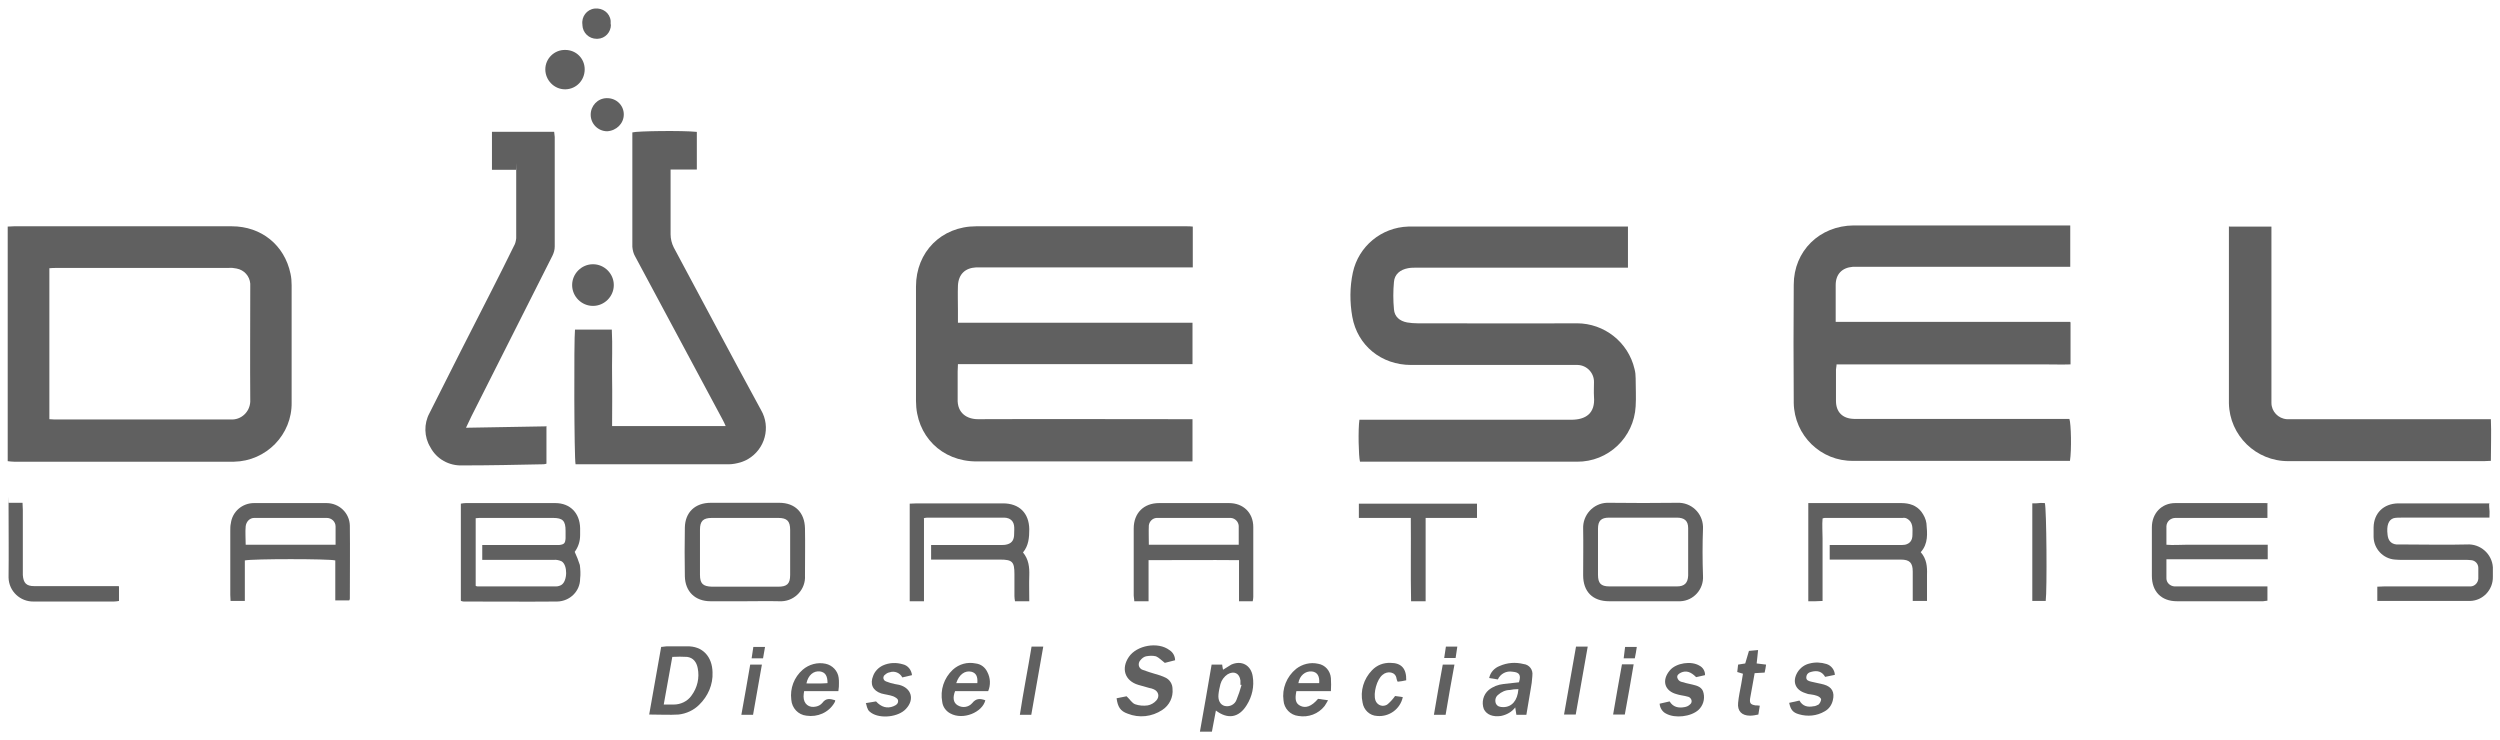
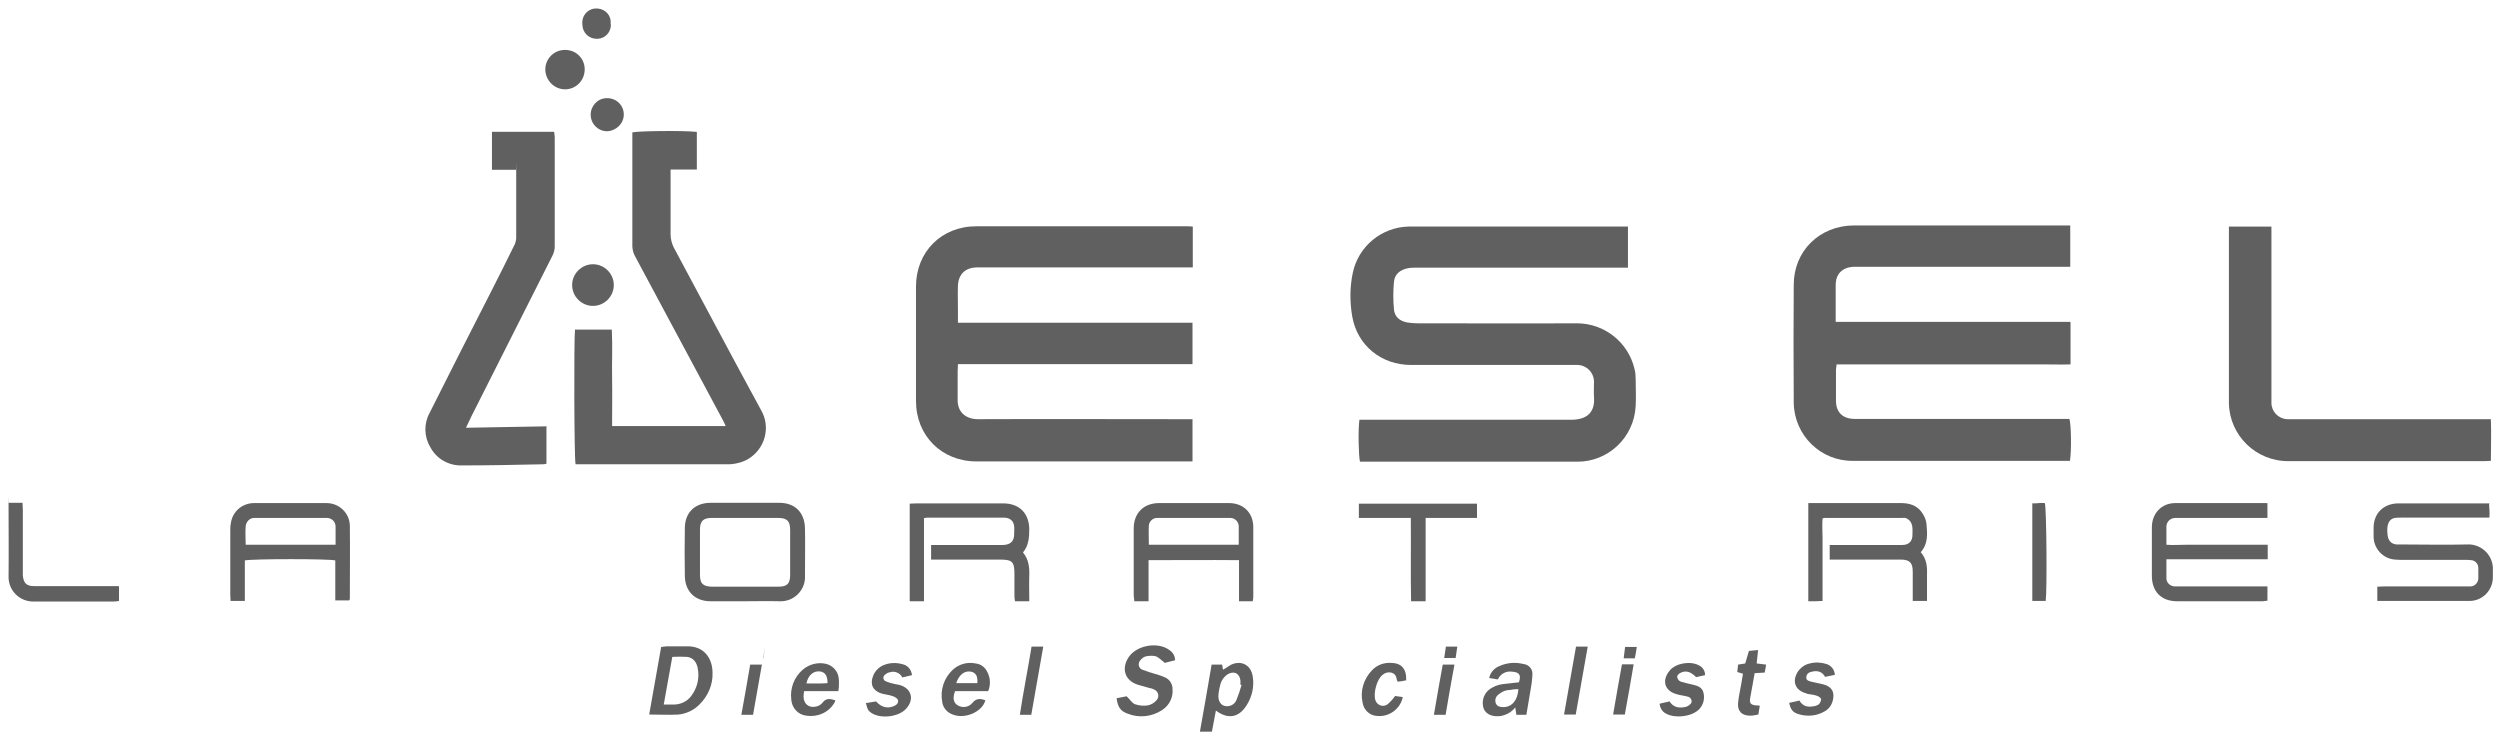
<svg xmlns="http://www.w3.org/2000/svg" id="Diesel_Laboratories_Banner_Print_Image" data-name="Diesel Laboratories Banner Print Image" version="1.1" viewBox="0 0 876.1 259.3">
  <defs>
    <style> .cls-1 { fill: #606060; stroke-width: 0px; } </style>
  </defs>
  <path class="cls-1" d="M725.6,113.1v14.6c-3,.1-6,0-9,0h-73c0,.8-.2,1.3-.2,1.8v11c0,3.9,2.3,6.2,6.3,6.3,4.2,0,8.5,0,12.7,0h62.8c.6,1.7.8,10.9.2,14.7h-75.9c-11.4.2-20.7-8.9-20.9-20.3,0-.1,0-.2,0-.4-.1-13.7-.1-27.3,0-41,0-11.9,9.1-20.7,21-20.8,22.2,0,44.5,0,66.7,0h9.2v14.5h-76.2c-3.8.3-6,2.6-6,6.4v12.9h82.2Z" />
  <path class="cls-1" d="M417.9,161.7h-75.7c-12.2,0-21.2-9-21.2-21.2,0-13.3,0-26.7,0-40.1,0-12.1,8.9-21.1,21.1-21.1h73.7c.7,0,1.4,0,2.2.1v14.3c-1,0-2,0-3,0h-72.9c-3.9.2-6.2,2.4-6.4,6.4-.1,2.9,0,5.8,0,8.6v4.4c5.6,0,11,0,16.4,0h65.8v14.5h-82.2c0,1.1-.1,1.8-.1,2.6,0,3.2,0,6.4,0,9.6-.2,5,3.3,7.1,7.1,7.1,24.1-.1,48.1,0,72.2,0h3v14.8Z" />
  <path class="cls-1" d="M570.5,79.3v14.5c-1,0-2,0-3,0h-71c-1,0-2.1,0-3.1.2-2.7.5-4.7,2.1-4.9,4.8-.3,3.2-.3,6.4,0,9.6.2,2.6,2,4.1,4.6,4.6,1.2.2,2.4.3,3.6.3,18.6,0,37.3.1,55.9,0,9.6,0,18,6.6,20.2,16,.3,1.1.4,2.2.4,3.3,0,3.3.2,6.6,0,9.8-.6,10.9-9.6,19.5-20.6,19.4h-76c-.5-1.8-.7-11.4-.2-14.7h2.7c23.8,0,47.7,0,71.5,0,5.1,0,8.5-2.2,8-8.1-.1-1.7,0-3.4,0-5,.1-3.3-2.5-6-5.7-6.1,0,0-.2,0-.3,0h-58.1c-10.4,0-18.8-6.8-20.6-16.9-.9-5.1-.9-10.4.2-15.5,2-9.2,10-15.8,19.4-16.1h77Z" />
-   <path class="cls-1" d="M2.7,161.6v-82.2c.8,0,1.6-.1,2.2-.1h76.3c10.4,0,18.5,6.6,20.6,16.6.3,1.3.4,2.7.4,4.1v41c.2,11.3-8.9,20.6-20.2,20.8-.2,0-.3,0-.5,0H4.9c-.7,0-1.4-.1-2.3-.2ZM17.3,146.9c.7,0,1.2.1,1.7.1,20.6,0,41.2,0,61.9,0,3.6.2,6.6-2.6,6.8-6.2,0-.2,0-.4,0-.7-.1-13.1,0-26.2,0-39.3,0-.5,0-1,0-1.4-.2-2.6-2.1-4.8-4.8-5.3-.9-.2-1.9-.3-2.9-.2H19.8c-.8,0-1.6,0-2.5.1v53Z" />
  <path class="cls-1" d="M244.2,46.2v13.2h-9.2v22.7c0,1.6.4,3.2,1.1,4.6,10.2,19,20.3,38.1,30.6,57,3.5,6,1.4,13.7-4.6,17.2-.8.5-1.7.8-2.5,1.1-1.4.4-2.8.7-4.2.7-17.4,0-34.9,0-52.3,0-.5,0-.9,0-1.4,0-.5-1.9-.6-43.9-.2-47.2h12.9c.3,5.6,0,11.2.1,16.9s0,11.1,0,16.9h39.8c-.4-.9-.7-1.6-1.1-2.3-10.2-19-20.4-38-30.6-57.1-.6-1-.9-2.2-1-3.4,0-12.9,0-25.9,0-38.9s0-.8,0-1.2c1.7-.5,17.6-.7,22.4-.2Z" />
  <path class="cls-1" d="M781.3,79.4h14.7c0,1,0,1.9,0,2.8v59c0,3,2.4,5.5,5.4,5.7.9,0,1.8,0,2.6,0h68.9c.2,4.9,0,9.6,0,14.6-.9,0-1.6.1-2.3.1h-68.6c-11.4.1-20.7-9-20.9-20.3,0-.2,0-.3,0-.5v-61.5Z" />
  <path class="cls-1" d="M191.5,149.3v13.2c-.4.1-.7.2-1.1.2-9.4.2-18.9.4-28.3.4-4.7.2-9.1-2.2-11.3-6.4-2.2-3.6-2.3-8.2-.3-11.9,7.3-14.5,14.6-29,22-43.4,2.6-5.1,5.1-10.1,7.6-15.2.5-.8.7-1.8.8-2.7,0-7.6,0-15.2,0-22.8s0-.6-.1-1.2h-8.4v-13.3h21.8c0,.6.2,1.2.2,1.8v38.4c0,1.1-.3,2.2-.8,3.2-9.5,18.8-18.9,37.5-28.4,56.3-.6,1.2-1.1,2.4-1.9,4l28.4-.5Z" />
-   <path class="cls-1" d="M161.5,210.5v-34c.6-.1,1.1-.2,1.7-.2h31.4c5.2,0,8.6,3.5,8.7,8.8v2.4q0,3.3-1.9,5.9c.7,1.5,1.3,3,1.8,4.6.2,1.6.3,3.2.1,4.8,0,4.4-3.6,7.9-8,8-11,.1-21.9,0-32.8,0-.3,0-.6-.1-.9-.2ZM166.7,205.3c.2.1.4.2.6.2h27.6c.6,0,1.3-.2,1.8-.5,2.2-1.3,2.3-7,.1-8.3-.9-.4-1.8-.6-2.8-.5h-25v-5.2h26.9c1.8-.2,2.2-.6,2.3-2.4v-2.6c0-3.5-1-4.5-4.4-4.5h-24.9c-.7,0-1.4,0-2.2.1v23.6Z" />
  <path class="cls-1" d="M794.6,176.5v5h-32.2c-1.7,0-3.1,1.2-3.2,2.9,0,0,0,.2,0,.2,0,2,0,4,0,6.3,2.4.2,4.7,0,7,0s4.8,0,7.2,0h21.3v5.1h-35.5c0,2.4,0,4.6,0,6.7,0,1.5,1.3,2.7,2.8,2.8.7,0,1.4,0,2.2,0h30.4v5c-.5,0-1,.2-1.5.2h-30.2c-5.5,0-8.8-3.4-8.8-8.9v-17c0-4.9,3.4-8.5,8.2-8.5,10.5,0,21,0,31.4,0,.4,0,.7,0,1.1.1Z" />
  <path class="cls-1" d="M872.3,176.3c0,1,0,1.7.1,2.4s0,1.6,0,2.7h-31c-.9,0-1.8,0-2.6.2-1.8.6-2.5,2.6-2.1,5.8.2,2,1.2,3.2,3.1,3.4.6,0,1.3,0,1.9,0,7.6,0,15.2.2,22.8,0,4.7-.3,8.8,3.3,9.1,8,0,.4,0,.8,0,1.1,0,.7,0,1.4,0,2.2.1,4.6-3.5,8.4-8,8.5-.1,0-.3,0-.4,0h-32.1v-5c.8,0,1.7-.1,2.5-.1h28.1c.7,0,1.4,0,2.2,0,1.4-.1,2.5-1.3,2.6-2.7,0-1.3,0-2.6,0-3.8,0-1.4-1.1-2.6-2.5-2.7-.8-.1-1.6-.1-2.4-.1h-21.4c-1,0-1.9,0-2.9-.1-4.2-.3-7.4-3.8-7.5-7.9v-3.4c.1-5,3.5-8.3,8.6-8.4h32.1,0Z" />
  <path class="cls-1" d="M85.8,196.5v14.1h-5c0-.7-.1-1.4-.1-2.1v-22.5c0-.9,0-1.8.2-2.6.5-4.1,4-7.1,8.1-7.1,8.5,0,16.9,0,25.4,0,4.5,0,8.1,3.5,8.2,7.9,0,0,0,0,0,0,.1,8.5,0,17.1,0,25.6,0,.2-.1.4-.2.6h-4.9v-14c-2-.6-29.1-.6-31.7,0ZM85.9,190.9h31.7c0-2.2,0-4.3,0-6.4,0-1.7-1.4-3-3.1-3h-24c-.5,0-1,0-1.4,0-1.6,0-2.8,1.3-3,2.9-.2,2.1,0,4.3,0,6.5h0Z" />
  <path class="cls-1" d="M323.8,181.7v29h-5v-34.2c.9,0,1.7-.1,2.5-.1h30.2c5.7,0,9.1,3.4,9.2,9,0,2.9-.2,5.8-2.2,8.2,2,2.4,2.3,5.2,2.2,8.1s0,5.9,0,9h-5c-.1-.6-.2-1.2-.2-1.8v-7.7c0-4.3-.7-5.1-5-5.1h-24.2v-5.1h24.3c.9,0,1.7,0,2.6-.3,1.5-.5,2.2-1.6,2.2-3.6s.5-4.3-1.9-5.4c-.5-.2-1.1-.3-1.6-.3h-26.9c-.4,0-.9.1-1.3.2Z" />
  <path class="cls-1" d="M633.5,176.3h32.8c2.8,0,5.3.8,7,3,.9,1.2,1.6,2.6,1.8,4.1.3,3.5.7,7.1-2,10.1,2.1,2.4,2.3,5.1,2.2,7.9,0,3,0,6,0,9.2h-5v-10.3c0-3.1-1.1-4.2-4.2-4.2h-24.9v-5.1h24.3c.7,0,1.4,0,2.1-.1,1.7-.4,2.6-1.5,2.6-3.5s.4-4.4-2-5.7c-.4-.2-.9-.3-1.4-.2h-27.3c-.3,0-.5.1-.8.2-.2,2.3,0,4.6,0,7s0,5,0,7.4v14.5c-1,0-1.8.1-2.5.1s-1.6,0-2.5,0v-34.4Z" />
  <path class="cls-1" d="M402.5,210.7h-5c0-.7-.2-1.3-.2-2v-23.5c0-5.4,3.5-8.9,8.9-8.9,8.2,0,16.3,0,24.5,0,5,0,8.5,3.4,8.5,8.4,0,8.2,0,16.3,0,24.5,0,.5-.1,1-.2,1.5h-4.8v-14.4c-10.7-.1-21.1,0-31.7,0v14.5ZM434.1,190.9c0-2.3,0-4.5,0-6.6-.1-1.5-1.3-2.7-2.8-2.8-.3,0-.7,0-1,0h-24c-.3,0-.7,0-1,0-1.4.1-2.5,1.2-2.7,2.6-.1,2.2,0,4.4,0,6.8h31.5Z" />
  <path class="cls-1" d="M261,210.7h-12c-5.4,0-8.9-3.4-9-8.8-.1-5.7-.1-11.3,0-17,.1-5.4,3.6-8.7,9.1-8.7h24c5.5,0,8.9,3.4,9,9s0,11,0,16.5c.3,4.7-3.4,8.8-8.1,9-.3,0-.7,0-1,0-4-.1-8,0-12,0ZM260.9,205.6h11.8c3.1,0,4.2-1,4.2-4.1,0-5.3,0-10.5,0-15.8,0-3.1-1.1-4.2-4.2-4.2h-23.2c-3.1,0-4.2,1.1-4.2,4.1v15.8c0,3.1,1,4.1,4.2,4.2,3.8,0,7.7,0,11.5,0h0Z" />
-   <path class="cls-1" d="M575.9,210.7h-12c-5.8,0-9.1-3.4-9.1-9.1,0-5.4.1-10.9,0-16.3-.2-4.8,3.5-8.9,8.3-9.1.3,0,.6,0,.9,0,7.9.1,15.8.1,23.8,0,4.8-.2,8.8,3.5,9,8.3,0,.2,0,.5,0,.7-.2,5.5-.2,11,0,16.6.3,4.7-3.3,8.7-7.9,8.9-.4,0-.7,0-1.1,0h-11.8ZM575.7,205.5h12c2.6,0,3.8-1.2,3.9-3.8,0-5.5,0-11,0-16.6,0-2.6-1.3-3.7-4-3.7-7.9,0-15.8,0-23.7,0-2.8,0-3.9,1.1-3.9,3.9v16.1c0,3,1,4.1,4,4.1,3.9,0,7.8,0,11.7,0h0Z" />
  <path class="cls-1" d="M499.6,210.7h-5.1c-.2-9.7,0-19.3-.1-29.2h-18.2v-5h41.4v5c-2.9,0-5.9,0-8.9,0h-9.1v29.2h0Z" />
  <path class="cls-1" d="M41.7,205.6v5c-.6.1-1.2.2-1.8.2-9.4,0-18.7,0-28.1,0-4.7.1-8.7-3.6-8.8-8.4,0-.1,0-.2,0-.4.1-8,0-16,0-24s0-1.1.1-1.8h4.8c0,.9.1,1.7.1,2.5v22.8c.2,2.8,1.2,3.9,4,3.9h29.6Z" />
  <path class="cls-1" d="M227.5,250.4c1.4-8.1,2.8-15.8,4.2-23.7.7,0,1.3-.2,1.9-.2,2.3,0,4.6,0,7,0,5.7-.2,9,3.7,9.1,9.1.2,4.3-1.6,8.4-4.7,11.4-1.9,1.9-4.5,3.1-7.2,3.4-3.2.2-6.5,0-10.2,0ZM232.7,246.9h3.4c2.4,0,4.8-1.1,6.2-3.1,2.1-2.8,2.9-6.3,2.2-9.7-.4-2-1.5-3.6-3.7-3.9-1.7-.1-3.5-.1-5.2,0l-3,16.7Z" />
  <path class="cls-1" d="M411.7,231.4l-3.5.9c-1.2-.9-2.1-1.9-3.1-2.3-1.2-.3-2.4-.2-3.5,0-.8.2-1.4.7-1.9,1.3-.8.8-.9,2.2,0,3,.2.2.5.4.9.5,1.4.5,2.9,1,4.3,1.4,1.2.3,2.3.7,3.4,1.2,1.6.7,2.6,2.3,2.6,4,.3,2.9-1.1,5.8-3.6,7.4-3.6,2.4-8.1,2.9-12.1,1.3-2.6-.9-3.5-2.4-3.9-5.4l3.5-.7c1.2,1.1,1.9,2.4,3,2.8,1.4.5,3,.6,4.4.4,1.1-.2,2.2-.8,3-1.7,1.3-1.4.8-3.3-1-4-.4-.2-.9-.3-1.4-.4-1.3-.4-2.6-.7-3.9-1.1-4.7-1.4-6.1-5.7-3.3-9.8s10.2-5.4,14.2-2.4c1.3.8,2,2.2,2,3.6Z" />
  <path class="cls-1" d="M426.1,249c-.5,2.5-.9,4.9-1.4,7.4h-4.2c1.4-7.9,2.8-15.7,4.1-23.5h3.7c0,.5.2,1.1.3,1.8.9-.6,1.9-1.2,2.9-1.8,3.6-1.6,6.9.2,7.5,4.1.6,3.5-.2,7.1-2.1,10.1-2.7,4.4-6.6,5.1-10.8,1.9ZM435.1,240h-.4c0-.6,0-1.1,0-1.5-.3-2.6-2.3-3.5-4.5-2.2-1.2.8-2.1,2-2.5,3.4-.3,1.2-.6,2.5-.7,3.7-.2,2,.6,3.6,2.2,4,1.7.4,3.5-.5,4.1-2.1.7-1.7,1.3-3.5,1.8-5.3h0Z" />
  <path class="cls-1" d="M521.9,237.5c.4-1.9,1.8-3.4,3.6-4.1,2.7-1.2,5.6-1.4,8.4-.7,2,.2,3.4,2,3.1,4,0,0,0,.1,0,.2-.1,1.6-.3,3.2-.6,4.7-.5,2.9-1,5.8-1.5,8.9h-3.5c-.1-.8-.2-1.5-.4-2.6-1.2,1.6-3,2.6-5,3-2.8.4-5-.4-6-2.4-.9-2.4-.2-5.1,1.7-6.7,1.5-1.2,3.3-1.9,5.2-2.1,1.8-.2,3.6-.4,5.4-.6.8-2.5.2-3.5-2.2-3.7-2.2-.4-4.3.7-5.2,2.7l-3.1-.5ZM532.1,241.5c-1.1,0-2.1.1-3,.3-1.5,0-3,.7-4.1,1.7-.9.7-1.2,1.9-.8,3,.5,1.1,1.5,1.3,2.6,1.3,3,0,5-2.3,5.3-6.2h0Z" />
  <path class="cls-1" d="M346.3,242.2h-11.6c-.9,2.3-.6,4,.8,4.9,1.7,1.1,3.9.8,5.2-.7,1.4-1.8,2.9-1.6,4.6-1-1,4.2-7.8,7.1-12.3,4.6-1.5-.8-2.6-2.3-2.8-4-.8-4.2.6-8.4,3.7-11.3,2.2-2,5.1-2.8,8-2.2,1.8.2,3.3,1.3,4.1,3,1.1,2.1,1.2,4.5.3,6.7ZM335,239.4h7.5c.2-2.4-.5-3.6-2.1-4-2.2-.5-4.3.9-5.3,4h0Z" />
-   <path class="cls-1" d="M466.4,242.2h-12.1c-.6,3-.2,4.3,1.3,5.1,1.9,1,4,.3,6.3-2.4l3.5.5c-.4.7-.8,1.4-1.2,2-2.2,2.8-5.7,4.1-9.2,3.5-2.8-.3-5-2.6-5.2-5.4-.6-4.2,1.1-8.4,4.4-11.1,2.2-1.7,5-2.4,7.7-1.8,2.5.4,4.3,2.5,4.5,5,.1,1.6.1,3.1,0,4.7ZM462.3,239.4c.2-2.5-.7-3.9-2.6-4.1-2.3-.2-4.3,1.5-4.7,4.1h7.3Z" />
  <path class="cls-1" d="M294,242.2h-12.2c-.1.6-.2,1.3-.2,1.9,0,2.6,1.9,4.1,4.4,3.5.9-.2,1.6-.6,2.2-1.3,1.3-1.8,2.8-1.4,4.5-.9,0,.3-.1.6-.3.9-2,3.4-5.9,5.1-9.8,4.5-2.9-.3-5.1-2.7-5.3-5.6-.5-4,1-7.9,4-10.5,2.2-1.9,5.2-2.7,8-2.1,2.4.5,4.3,2.5,4.6,4.9.1.6.1,1.3.1,1.9,0,.8,0,1.6-.2,2.8ZM282.6,239.5c2.6,0,5,.1,7.4-.1,0-2.6-.8-3.8-2.6-4.1-2.3-.3-4.2,1.3-4.8,4.2h0Z" />
  <path class="cls-1" d="M207.8,107.2c-4,0-7.3-3.3-7.3-7.3s3.3-7.3,7.3-7.3,7.3,3.3,7.3,7.3-3.3,7.3-7.3,7.3Z" />
  <path class="cls-1" d="M712.2,210.6v-34.2c.9,0,1.7,0,2.4-.1s1.4,0,2,0c.6,1.9.8,30.5.3,34.3h-4.7Z" />
  <path class="cls-1" d="M303.4,246.4l3.6-.6c1.8,2,3.9,2.6,6.1,1.7,1-.4,1.8-1,1.6-2.1-.1-.6-1-1.1-1.7-1.4-1.4-.5-2.8-.6-4.2-1-3-1-4-3.3-2.8-6.2.6-1.6,1.9-2.9,3.4-3.6,2.2-1,4.7-1.1,7-.4,1.8.4,3,2,3.2,3.8l-3.4.8c-.8-1.6-2.7-2.4-4.4-1.8-.6.1-1.2.4-1.7.9-.6.4-.7,1.2-.3,1.8.2.2.4.4.7.5,1,.4,2,.7,3,.9.5.1,1.1.2,1.6.3,4.3,1.1,5.5,5.1,2.4,8.4-2.6,2.9-9,3.6-12.2,1.4-1-.7-1.3-1.1-1.8-3.2Z" />
  <path class="cls-1" d="M643,236.5l-3.4.7c-1.1-1.9-2.7-2.3-4.7-1.8-1,.2-1.8.7-1.9,1.9s1,1.4,1.8,1.6c1.5.4,3,.6,4.4,1,2.8.8,3.8,2.7,3.1,5.5-.4,1.7-1.4,3.1-2.9,3.9-2.7,1.6-6,1.9-9,1-2.1-.6-2.9-1.6-3.4-4l3.6-.8c1.1,2,2.9,2.4,4.9,2,.6,0,1.2-.3,1.8-.6.5-.5.8-1.1.9-1.8,0-.4-.7-1-1.3-1.2-.8-.3-1.7-.5-2.6-.6-.5,0-1.1-.2-1.6-.4-3.6-1.1-4.7-4.1-2.8-7.3,1-1.6,2.5-2.7,4.3-3.1,1.9-.5,4-.4,5.9.2,1.6.5,2.8,2,2.9,3.7Z" />
  <path class="cls-1" d="M597.5,236.6l-3.1.7c-1.9-1.9-3.5-2.4-5.3-1.6-.8.4-1.5.9-1.3,1.8.2.7.7,1.2,1.3,1.4,1.3.4,2.6.7,4,1,1.7.4,3.5.9,3.9,3,.5,2.2-.2,4.4-1.8,5.9-2.7,2.4-8.2,3-11.3,1.3-1.3-.6-2.2-2-2.3-3.5l3.5-.8c1.2,2,3.1,2.4,5.2,2,.7-.1,1.4-.4,1.9-.9.7-.5.8-1.4.3-2.1-.2-.3-.5-.5-.8-.6-.4-.1-.8-.2-1.2-.3-.9-.2-1.9-.3-2.8-.6-4.4-1.1-5.5-4.9-2.5-8.4,2.2-2.6,7.5-3.4,10.4-1.6,1.2.6,2,2,1.9,3.3Z" />
  <path class="cls-1" d="M204.9,24.3c0,3.8-2.9,6.9-6.7,7,0,0-.2,0-.2,0-3.8,0-6.9-3.2-6.9-7,0-3.8,3.2-6.9,7-6.8h0c3.8,0,6.8,3,6.8,6.8,0,0,0,0,0,0Z" />
  <path class="cls-1" d="M488.8,243.9l2.8.4c-.9,4.2-4.8,7-9,6.6-2.6-.1-4.7-2.1-5.1-4.7-.9-4.1.4-8.3,3.3-11.3,1.7-1.8,4-2.7,6.5-2.6,3.8,0,5.6,2,5.5,6.1-.5.1-1,.2-1.5.3s-.9.1-1.5.2c-.2-.3-.3-.7-.4-1.1-.3-2.4-3.2-2.8-4.9-1.3-2,1.6-3.3,6.4-2.5,8.9.5,1.5,2.1,2.3,3.5,1.8.4-.1.7-.3,1-.6.9-.8,1.7-1.7,2.4-2.7Z" />
  <path class="cls-1" d="M618.4,235.7l-3.5.2c-.5,3-1.1,6-1.6,8.9-.2,1.7.2,2.1,1.9,2.4.4,0,.8,0,1.5.1-.2,1.1-.3,2-.5,3.1-1,.2-1.9.4-2.9.4-2.9,0-4.5-1.6-4.2-4.5.2-2.2.7-4.4,1.1-6.6l.6-3.6-2-.6c.1-.9.2-1.7.3-2.6l2.5-.4c.4-1.5.9-2.9,1.3-4.4l3.2-.3c-.2,1.7-.3,3.2-.5,4.7l3.3.4c-.1,1-.3,1.8-.5,2.8Z" />
  <path class="cls-1" d="M212.8,34.4c3.2,0,5.8,2.5,5.8,5.7,0,0,0,0,0,0,0,3.2-2.6,5.7-5.8,5.9-3.2,0-5.8-2.6-5.8-5.8,0-3.1,2.4-5.7,5.5-5.8,0,0,.1,0,.2,0Z" />
  <path class="cls-1" d="M361.4,250.5h-4c1.2-8,2.8-15.9,4.1-23.9h4.1c-1.4,8-2.8,15.9-4.2,23.9Z" />
  <path class="cls-1" d="M552.2,250.4h-4.1c1.4-8,2.8-15.8,4.2-23.8h4.1c-1.4,8-2.8,15.8-4.2,23.8Z" />
  <path class="cls-1" d="M214.1,8.6c0,2.7-2,4.9-4.7,5,0,0-.2,0-.3,0-2.7,0-4.9-2.1-5-4.8,0,0,0-.1,0-.2-.4-2.7,1.5-5.3,4.3-5.6s5.3,1.5,5.6,4.3c0,.4,0,.9,0,1.3h0Z" />
  <path class="cls-1" d="M506.6,250.5h-4.1c1-5.9,2-11.7,3.1-17.6h4.1c-1.1,5.9-2.1,11.6-3.1,17.6Z" />
  <path class="cls-1" d="M568.4,232.8h4.1c-1,5.9-2,11.7-3.1,17.6h-4.1c1-5.8,2-11.6,3.1-17.6Z" />
  <path class="cls-1" d="M259.8,250.5c1.1-6,2.1-11.8,3.1-17.6h4.1l-3.1,17.6h-4.1Z" />
-   <path class="cls-1" d="M268.1,226.7c-.2,1.4-.5,2.6-.7,4h-4c.2-1.4.4-2.6.6-4h4.1Z" />
+   <path class="cls-1" d="M268.1,226.7c-.2,1.4-.5,2.6-.7,4h-4h4.1Z" />
  <path class="cls-1" d="M510.7,226.6c-.2,1.4-.4,2.6-.6,4h-4c.2-1.4.4-2.6.6-4h4Z" />
  <path class="cls-1" d="M569.5,226.7h4.1c-.2,1.4-.4,2.6-.7,4h-3.9c.2-1.4.3-2.6.5-4Z" />
</svg>